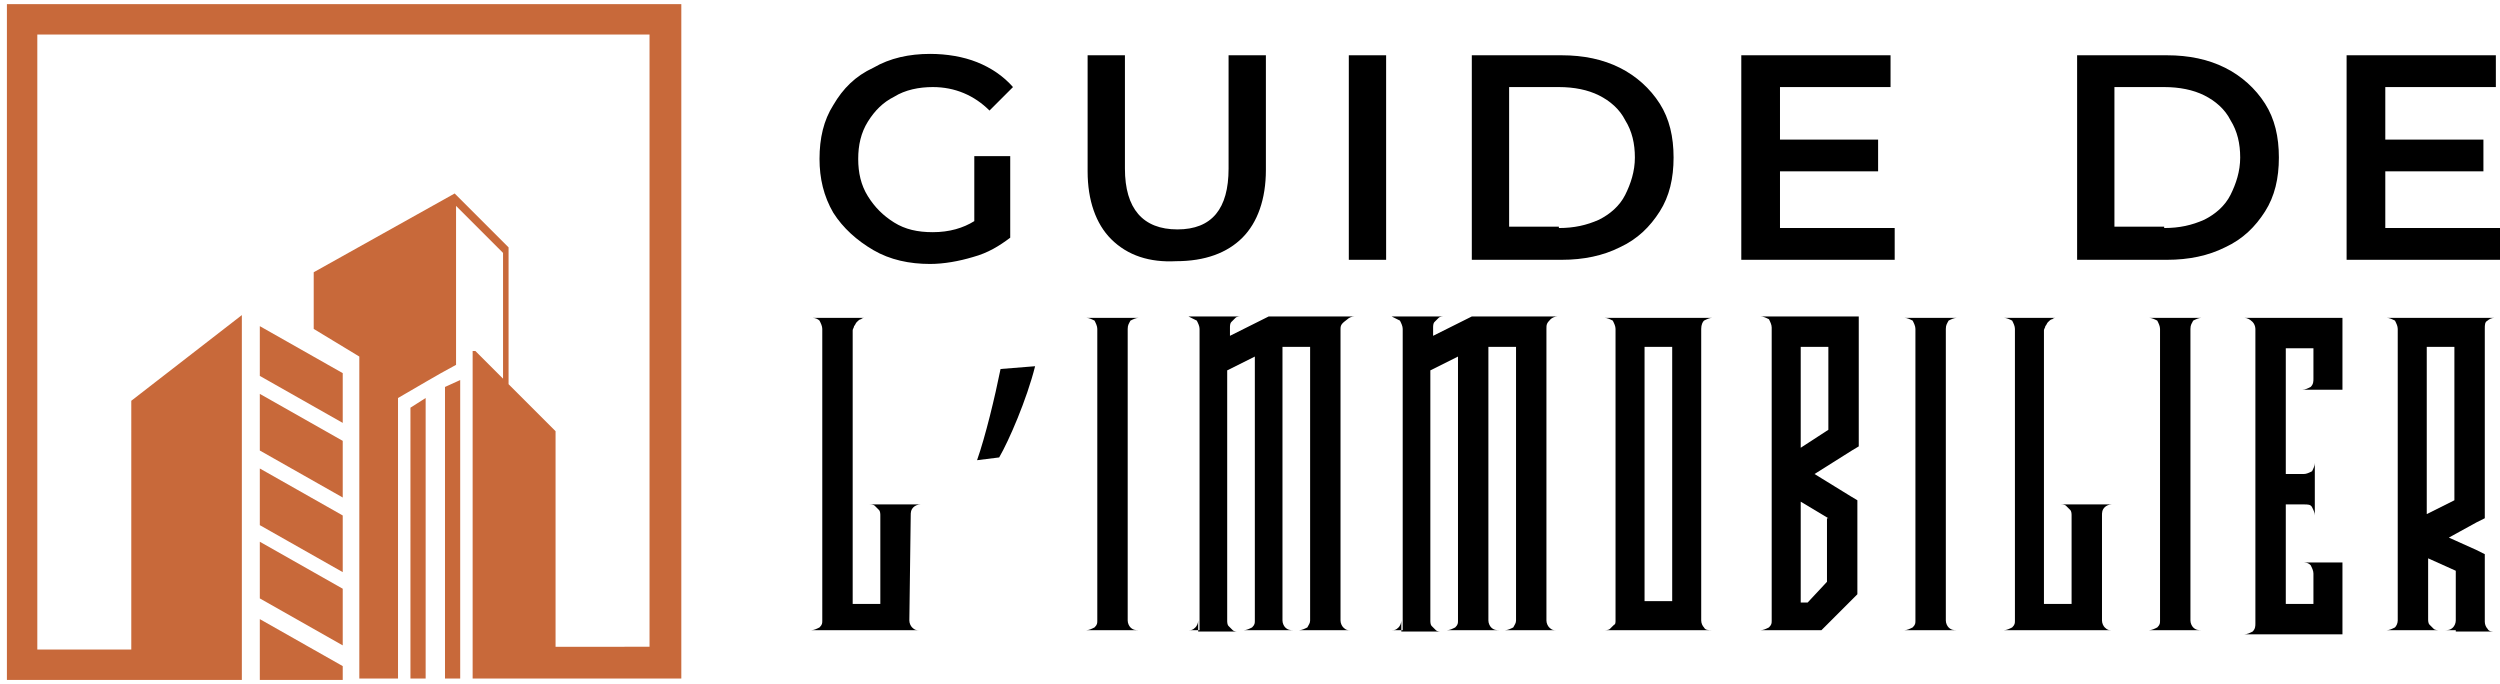
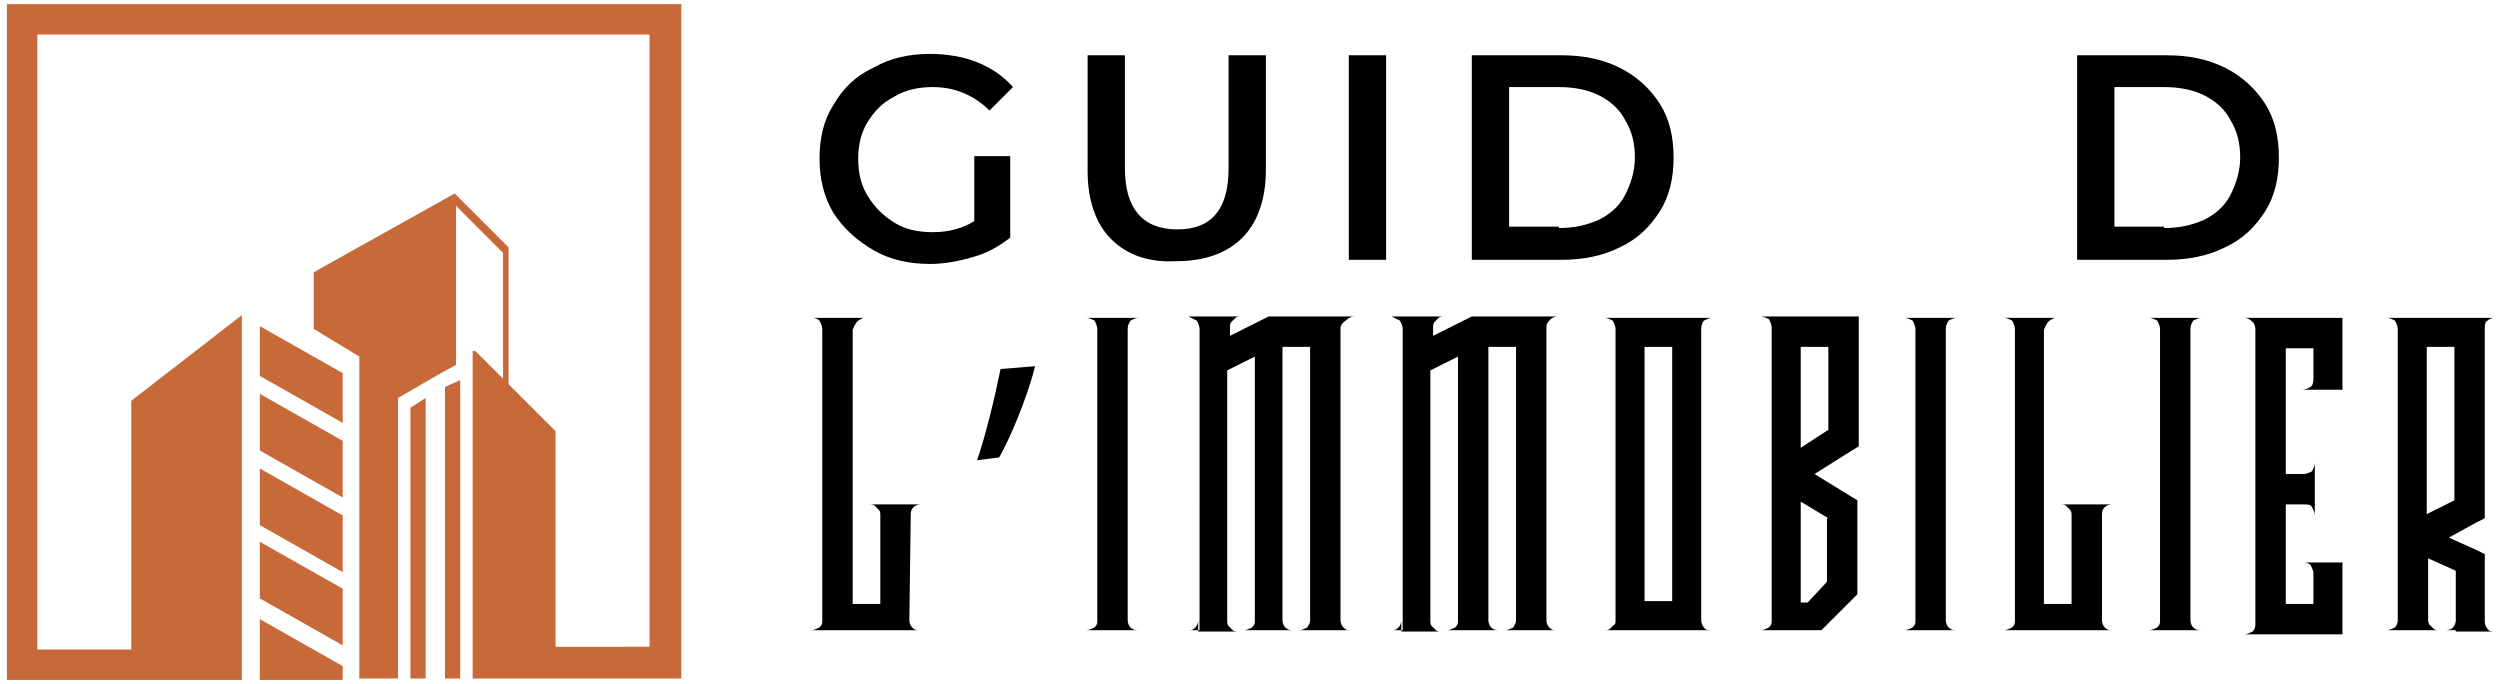
<svg xmlns="http://www.w3.org/2000/svg" version="1.1" id="Calque_1" x="0px" y="0px" width="180.9px" height="49.5px" viewBox="0 0 180.9 49.5" style="enable-background:new 0 0 180.9 49.5;" xml:space="preserve">
  <style type="text/css">
	.st0{fill:#C8693A;}
</style>
  <g>
    <g>
      <path d="M70.5,11.3h2.6v5.9c-0.8,0.6-1.6,1.1-2.7,1.4c-1,0.3-2.1,0.5-3.1,0.5c-1.5,0-2.9-0.3-4.1-1c-1.2-0.7-2.2-1.6-2.9-2.7    c-0.7-1.2-1-2.5-1-3.9c0-1.5,0.3-2.8,1-3.9c0.7-1.2,1.6-2.1,2.9-2.7c1.2-0.7,2.6-1,4.1-1c1.2,0,2.4,0.2,3.4,0.6s1.9,1,2.6,1.8    L71.6,8c-1.1-1.1-2.5-1.7-4.1-1.7c-1,0-2,0.2-2.8,0.7c-0.8,0.4-1.4,1-1.9,1.8s-0.7,1.7-0.7,2.7s0.2,1.9,0.7,2.7s1.1,1.4,1.9,1.9    c0.8,0.5,1.7,0.7,2.8,0.7c1.2,0,2.2-0.3,3-0.8C70.5,16,70.5,11.3,70.5,11.3z" />
      <path d="M80.4,17.3c-1.1-1.1-1.7-2.8-1.7-4.9V4h2.7v8.2c0,2.9,1.3,4.4,3.8,4.4s3.7-1.5,3.7-4.4V4h2.7v8.3c0,2.1-0.6,3.8-1.7,4.9    s-2.7,1.7-4.8,1.7C83.2,19,81.6,18.5,80.4,17.3z" />
      <path d="M97.6,4h2.7v14.8h-2.7V4z" />
      <path d="M106.5,4h6.5c1.6,0,3,0.3,4.2,0.9s2.2,1.5,2.9,2.6c0.7,1.1,1,2.4,1,3.9s-0.3,2.8-1,3.9s-1.6,2-2.9,2.6    c-1.2,0.6-2.6,0.9-4.2,0.9h-6.5V4z M112.8,16.5c1.1,0,2-0.2,2.9-0.6c0.8-0.4,1.5-1,1.9-1.8s0.7-1.7,0.7-2.7s-0.2-1.9-0.7-2.7    c-0.4-0.8-1.1-1.4-1.9-1.8s-1.8-0.6-2.9-0.6h-3.6v10.1h3.6V16.5z" />
-       <path d="M137.1,16.5v2.3H126V4h10.8v2.3h-8v3.8h7.1v2.3h-7.1v4.1H137.1z" />
      <path d="M150.3,4h6.5c1.6,0,3,0.3,4.2,0.9s2.2,1.5,2.9,2.6s1,2.4,1,3.9s-0.3,2.8-1,3.9s-1.6,2-2.9,2.6c-1.2,0.6-2.6,0.9-4.2,0.9    h-6.5V4z M156.6,16.5c1.1,0,2-0.2,2.9-0.6c0.8-0.4,1.5-1,1.9-1.8s0.7-1.7,0.7-2.7s-0.2-1.9-0.7-2.7c-0.4-0.8-1.1-1.4-1.9-1.8    c-0.8-0.4-1.8-0.6-2.9-0.6H153v10.1h3.6V16.5z" />
-       <path d="M180.9,16.5v2.3h-11.1V4h10.8v2.3h-8v3.8h7.1v2.3h-7.1v4.1H180.9z" />
      <path d="M65.8,44.9c0,0.2,0.1,0.4,0.2,0.5c0.2,0.2,0.3,0.2,0.5,0.2h-7.8c0.2,0,0.4-0.1,0.6-0.2c0.2-0.2,0.2-0.3,0.2-0.5V23.8    c0-0.2-0.1-0.4-0.2-0.6C59.2,23.1,59,23,58.8,23h3.8c-0.1,0-0.2,0-0.3,0.1c-0.1,0-0.2,0.1-0.3,0.2s-0.1,0.2-0.2,0.3    c0,0.1-0.1,0.2-0.1,0.3v19.8h2v-6.4c0-0.1,0-0.3-0.1-0.4c-0.1-0.1-0.2-0.2-0.3-0.3s-0.3-0.1-0.4-0.1h3.7c-0.2,0-0.4,0.1-0.5,0.2    c-0.2,0.2-0.2,0.4-0.2,0.6L65.8,44.9L65.8,44.9z" />
      <path d="M74.9,26.5c-0.6,2.4-1.9,5.4-2.6,6.6l-1.6,0.2c0.6-1.7,1.3-4.6,1.7-6.6L74.9,26.5z" />
      <path d="M81.6,23.8v21.1c0,0.2,0.1,0.4,0.2,0.5c0.2,0.2,0.4,0.2,0.6,0.2h-3.8c0.2,0,0.4-0.1,0.6-0.2c0.2-0.2,0.2-0.3,0.2-0.5V23.8    c0-0.2-0.1-0.4-0.2-0.6C79,23.1,78.8,23,78.6,23h3.8c-0.2,0-0.4,0.1-0.6,0.2C81.7,23.4,81.6,23.5,81.6,23.8z" />
      <path d="M97,23.8v21.1c0,0.2,0.1,0.4,0.2,0.5c0.2,0.2,0.3,0.2,0.5,0.2H94c0.2,0,0.4-0.1,0.6-0.2c0.1-0.2,0.2-0.3,0.2-0.5V25.1h-2    v19.8c0,0.2,0.1,0.4,0.2,0.5c0.2,0.2,0.4,0.2,0.6,0.2H90c0.2,0,0.4-0.1,0.6-0.2c0.2-0.2,0.2-0.3,0.2-0.5V25.8l-2,1v18.1    c0,0.1,0,0.3,0.1,0.4c0.1,0.1,0.2,0.2,0.3,0.3c0.1,0.1,0.3,0.1,0.4,0.1h-2.9v-0.8c0,0.2-0.1,0.4-0.2,0.5c-0.2,0.2-0.3,0.2-0.5,0.2    h0.8V26.8v-3c0-0.2-0.1-0.4-0.2-0.6c-0.2-0.1-0.4-0.2-0.6-0.3h3.8l0,0c-0.1,0-0.3,0-0.4,0.1s-0.2,0.2-0.3,0.3    C89,23.4,89,23.6,89,23.7v0.6l2.6-1.3l0.2-0.1H98c-0.2,0-0.4,0.1-0.5,0.2C97.1,23.4,97,23.5,97,23.8z" />
      <path d="M111.9,23.8v21.1c0,0.2,0.1,0.4,0.2,0.5c0.2,0.2,0.3,0.2,0.5,0.2h-3.7c0.2,0,0.4-0.1,0.6-0.2c0.1-0.2,0.2-0.3,0.2-0.5    V25.1h-2v19.8c0,0.2,0.1,0.4,0.2,0.5c0.2,0.2,0.4,0.2,0.6,0.2h-3.8c0.2,0,0.4-0.1,0.6-0.2c0.2-0.2,0.2-0.3,0.2-0.5V25.8l-2,1v18.1    c0,0.1,0,0.3,0.1,0.4c0.1,0.1,0.2,0.2,0.3,0.3c0.1,0.1,0.3,0.1,0.4,0.1h-2.9v-0.8c0,0.2-0.1,0.4-0.2,0.5c-0.2,0.2-0.3,0.2-0.5,0.2    h0.8V26.8v-3c0-0.2-0.1-0.4-0.2-0.6c-0.2-0.1-0.4-0.2-0.6-0.3h3.8l0,0c-0.1,0-0.3,0-0.4,0.1s-0.2,0.2-0.3,0.3    c-0.1,0.1-0.1,0.3-0.1,0.4v0.6l2.6-1.3l0.2-0.1h6.2c-0.2,0-0.4,0.1-0.5,0.2C111.9,23.4,111.9,23.5,111.9,23.8z" />
      <path d="M116.9,44.9V23.8c0-0.2-0.1-0.4-0.2-0.6c-0.2-0.1-0.4-0.2-0.6-0.2h7.8c-0.2,0-0.4,0.1-0.6,0.2c-0.1,0.1-0.2,0.3-0.2,0.6    v21.1c0,0.2,0.1,0.4,0.2,0.5c0.1,0.2,0.3,0.2,0.6,0.2h-7.8c0.1,0,0.3,0,0.4-0.1s0.2-0.2,0.3-0.3C116.9,45.2,116.9,45,116.9,44.9z     M121,25.1h-2v18.4h2V25.1z" />
      <path d="M128.2,44.6c0-2.6,0-6,0-10.3c0-4.2,0-7.7,0-10.3v-0.3c0-0.2-0.1-0.4-0.2-0.6c-0.2-0.1-0.4-0.2-0.6-0.2h7.1v9.4l-0.5,0.3    l-2.7,1.7l2.6,1.6l0.5,0.3V43l-0.3,0.3l-2,2l-0.3,0.3h-4.4c0.2,0,0.4-0.1,0.6-0.2c0.2-0.2,0.2-0.3,0.2-0.5V44.6z M132.3,25.1h-2    v7.3l2-1.3V25.1z M132.3,37.5l-2-1.2v7.3h0.5l1.4-1.5v-4.6H132.3z" />
      <path d="M140.8,23.8v21.1c0,0.2,0.1,0.4,0.2,0.5c0.2,0.2,0.4,0.2,0.6,0.2h-3.8c0.2,0,0.4-0.1,0.6-0.2c0.2-0.2,0.2-0.3,0.2-0.5    V23.8c0-0.2-0.1-0.4-0.2-0.6c-0.2-0.1-0.4-0.2-0.6-0.2h3.8c-0.2,0-0.4,0.1-0.6,0.2C140.9,23.4,140.8,23.5,140.8,23.8z" />
      <path d="M152.1,44.9c0,0.2,0.1,0.4,0.2,0.5c0.2,0.2,0.3,0.2,0.5,0.2H145c0.2,0,0.4-0.1,0.6-0.2c0.2-0.2,0.2-0.3,0.2-0.5V23.8    c0-0.2-0.1-0.4-0.2-0.6c-0.2-0.1-0.4-0.2-0.6-0.2h3.8c-0.1,0-0.2,0-0.3,0.1c-0.1,0-0.2,0.1-0.3,0.2s-0.1,0.2-0.2,0.3    c0,0.1-0.1,0.2-0.1,0.3v19.8h2v-6.4c0-0.1,0-0.3-0.1-0.4c-0.1-0.1-0.2-0.2-0.3-0.3s-0.3-0.1-0.4-0.1h3.7c-0.2,0-0.4,0.1-0.5,0.2    c-0.2,0.2-0.2,0.4-0.2,0.6L152.1,44.9L152.1,44.9z" />
      <path d="M158.5,23.8v21.1c0,0.2,0.1,0.4,0.2,0.5c0.2,0.2,0.4,0.2,0.6,0.2h-3.8c0.2,0,0.4-0.1,0.6-0.2c0.2-0.2,0.2-0.3,0.2-0.5    V23.8c0-0.2-0.1-0.4-0.2-0.6c-0.2-0.1-0.4-0.2-0.6-0.2h3.8c-0.2,0-0.4,0.1-0.6,0.2C158.6,23.4,158.5,23.5,158.5,23.8z" />
      <path d="M162.4,23h7.1v5.2h-2.9c0.2,0,0.4-0.1,0.6-0.2c0.2-0.2,0.2-0.4,0.2-0.6v-2.2h-2v9.1h1.3c0.2,0,0.4-0.1,0.6-0.2    c0.1-0.2,0.2-0.4,0.2-0.6v3.8c0-0.2-0.1-0.4-0.2-0.6c-0.1-0.2-0.3-0.2-0.6-0.2h-1.3v7.2h2v-2.2c0-0.2-0.1-0.4-0.2-0.6    c-0.2-0.2-0.4-0.2-0.6-0.2h2.9v5.2h-7.1c0.2,0,0.4-0.1,0.6-0.2c0.2-0.2,0.2-0.4,0.2-0.6V23.8c0-0.2-0.1-0.4-0.2-0.5    C162.8,23.1,162.6,23,162.4,23z" />
      <path d="M173.5,44.9V23.8c0-0.2-0.1-0.4-0.2-0.6c-0.2-0.1-0.4-0.2-0.6-0.2h7.8c-0.2,0-0.4,0.1-0.5,0.2c-0.2,0.1-0.2,0.3-0.2,0.6    v13.7l-0.6,0.3l-2,1.1l2,0.9l0.6,0.3V45c0,0.2,0.1,0.4,0.2,0.5c0.1,0.2,0.3,0.2,0.6,0.2h-2.9v-0.8c0,0.2-0.1,0.4-0.2,0.5    c-0.2,0.2-0.4,0.2-0.6,0.2h0.8v-4.3l-2-0.9v4.4c0,0.1,0,0.3,0.1,0.4c0.1,0.1,0.2,0.2,0.3,0.3s0.3,0.1,0.4,0.1h-3.8    c0.2,0,0.4-0.1,0.6-0.2C173.4,45.3,173.5,45.1,173.5,44.9z M175.6,25.1v12.1l2-1V25.1H175.6z" />
    </g>
  </g>
  <path class="st0" d="M34.4,25.4l2,2v-9.1L33,14.9V24v2.4c-1.5,0.8-2.8,1.6-4.2,2.4v20.3H26c0-7.8,0-15.5,0-23.3l-3.3-2v-4.1L32.9,14  l3.9,3.9v9.9l3.4,3.4v15.6H47V2.5H2.7V47h6.8V29l8-6.2v26.4h-8h-9V0.3h48.8v48.8h-9.1h-6V25.4H34.4z M24.8,30.6l-6-3.4v-3.6l6,3.4  V30.6L24.8,30.6z M24.8,36l-6-3.4v-4.1l6,3.4V36L24.8,36z M24.8,41.4l-6-3.4v-4.1l6,3.4V41.4L24.8,41.4z M18.8,44.8l6,3.4v1h-6V44.8  L18.8,44.8z M18.8,39.2l6,3.4v4.1l-6-3.4V39.2L18.8,39.2z M30.8,28.8v20.3h-1.1V29.5L30.8,28.8L30.8,28.8z M33.3,27.5v21.6h-1.1V28  L33.3,27.5L33.3,27.5z" />
</svg>